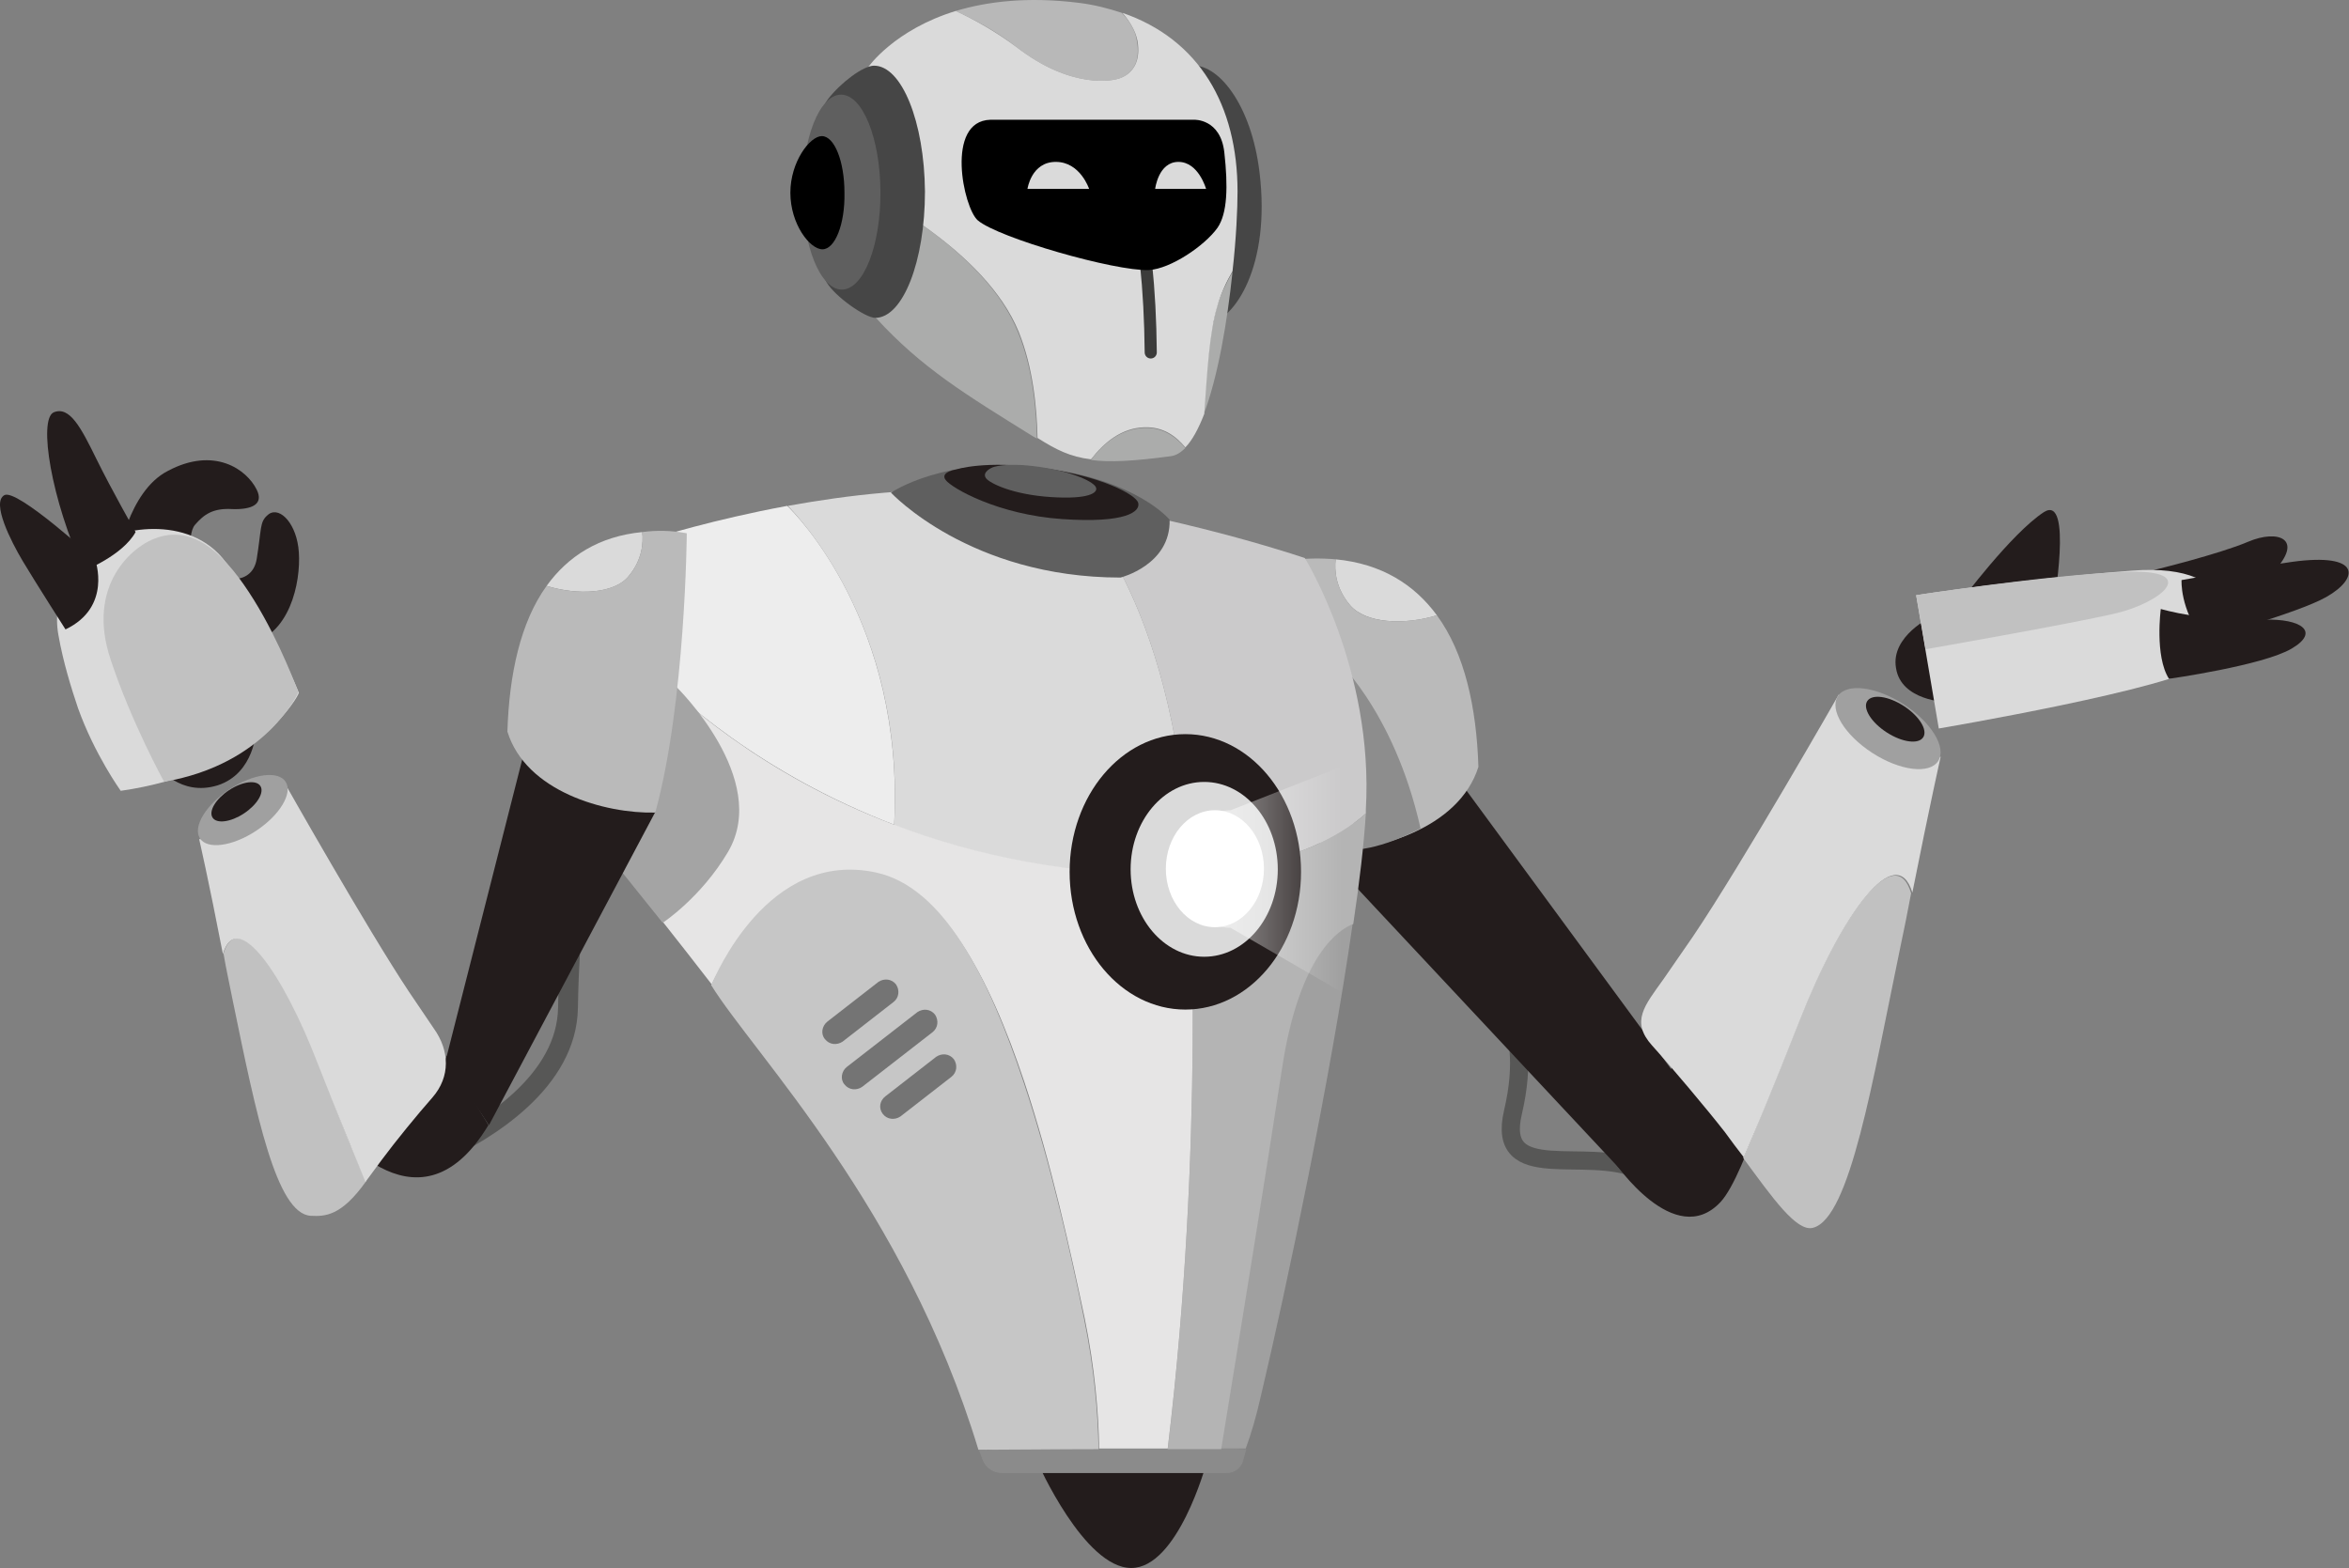
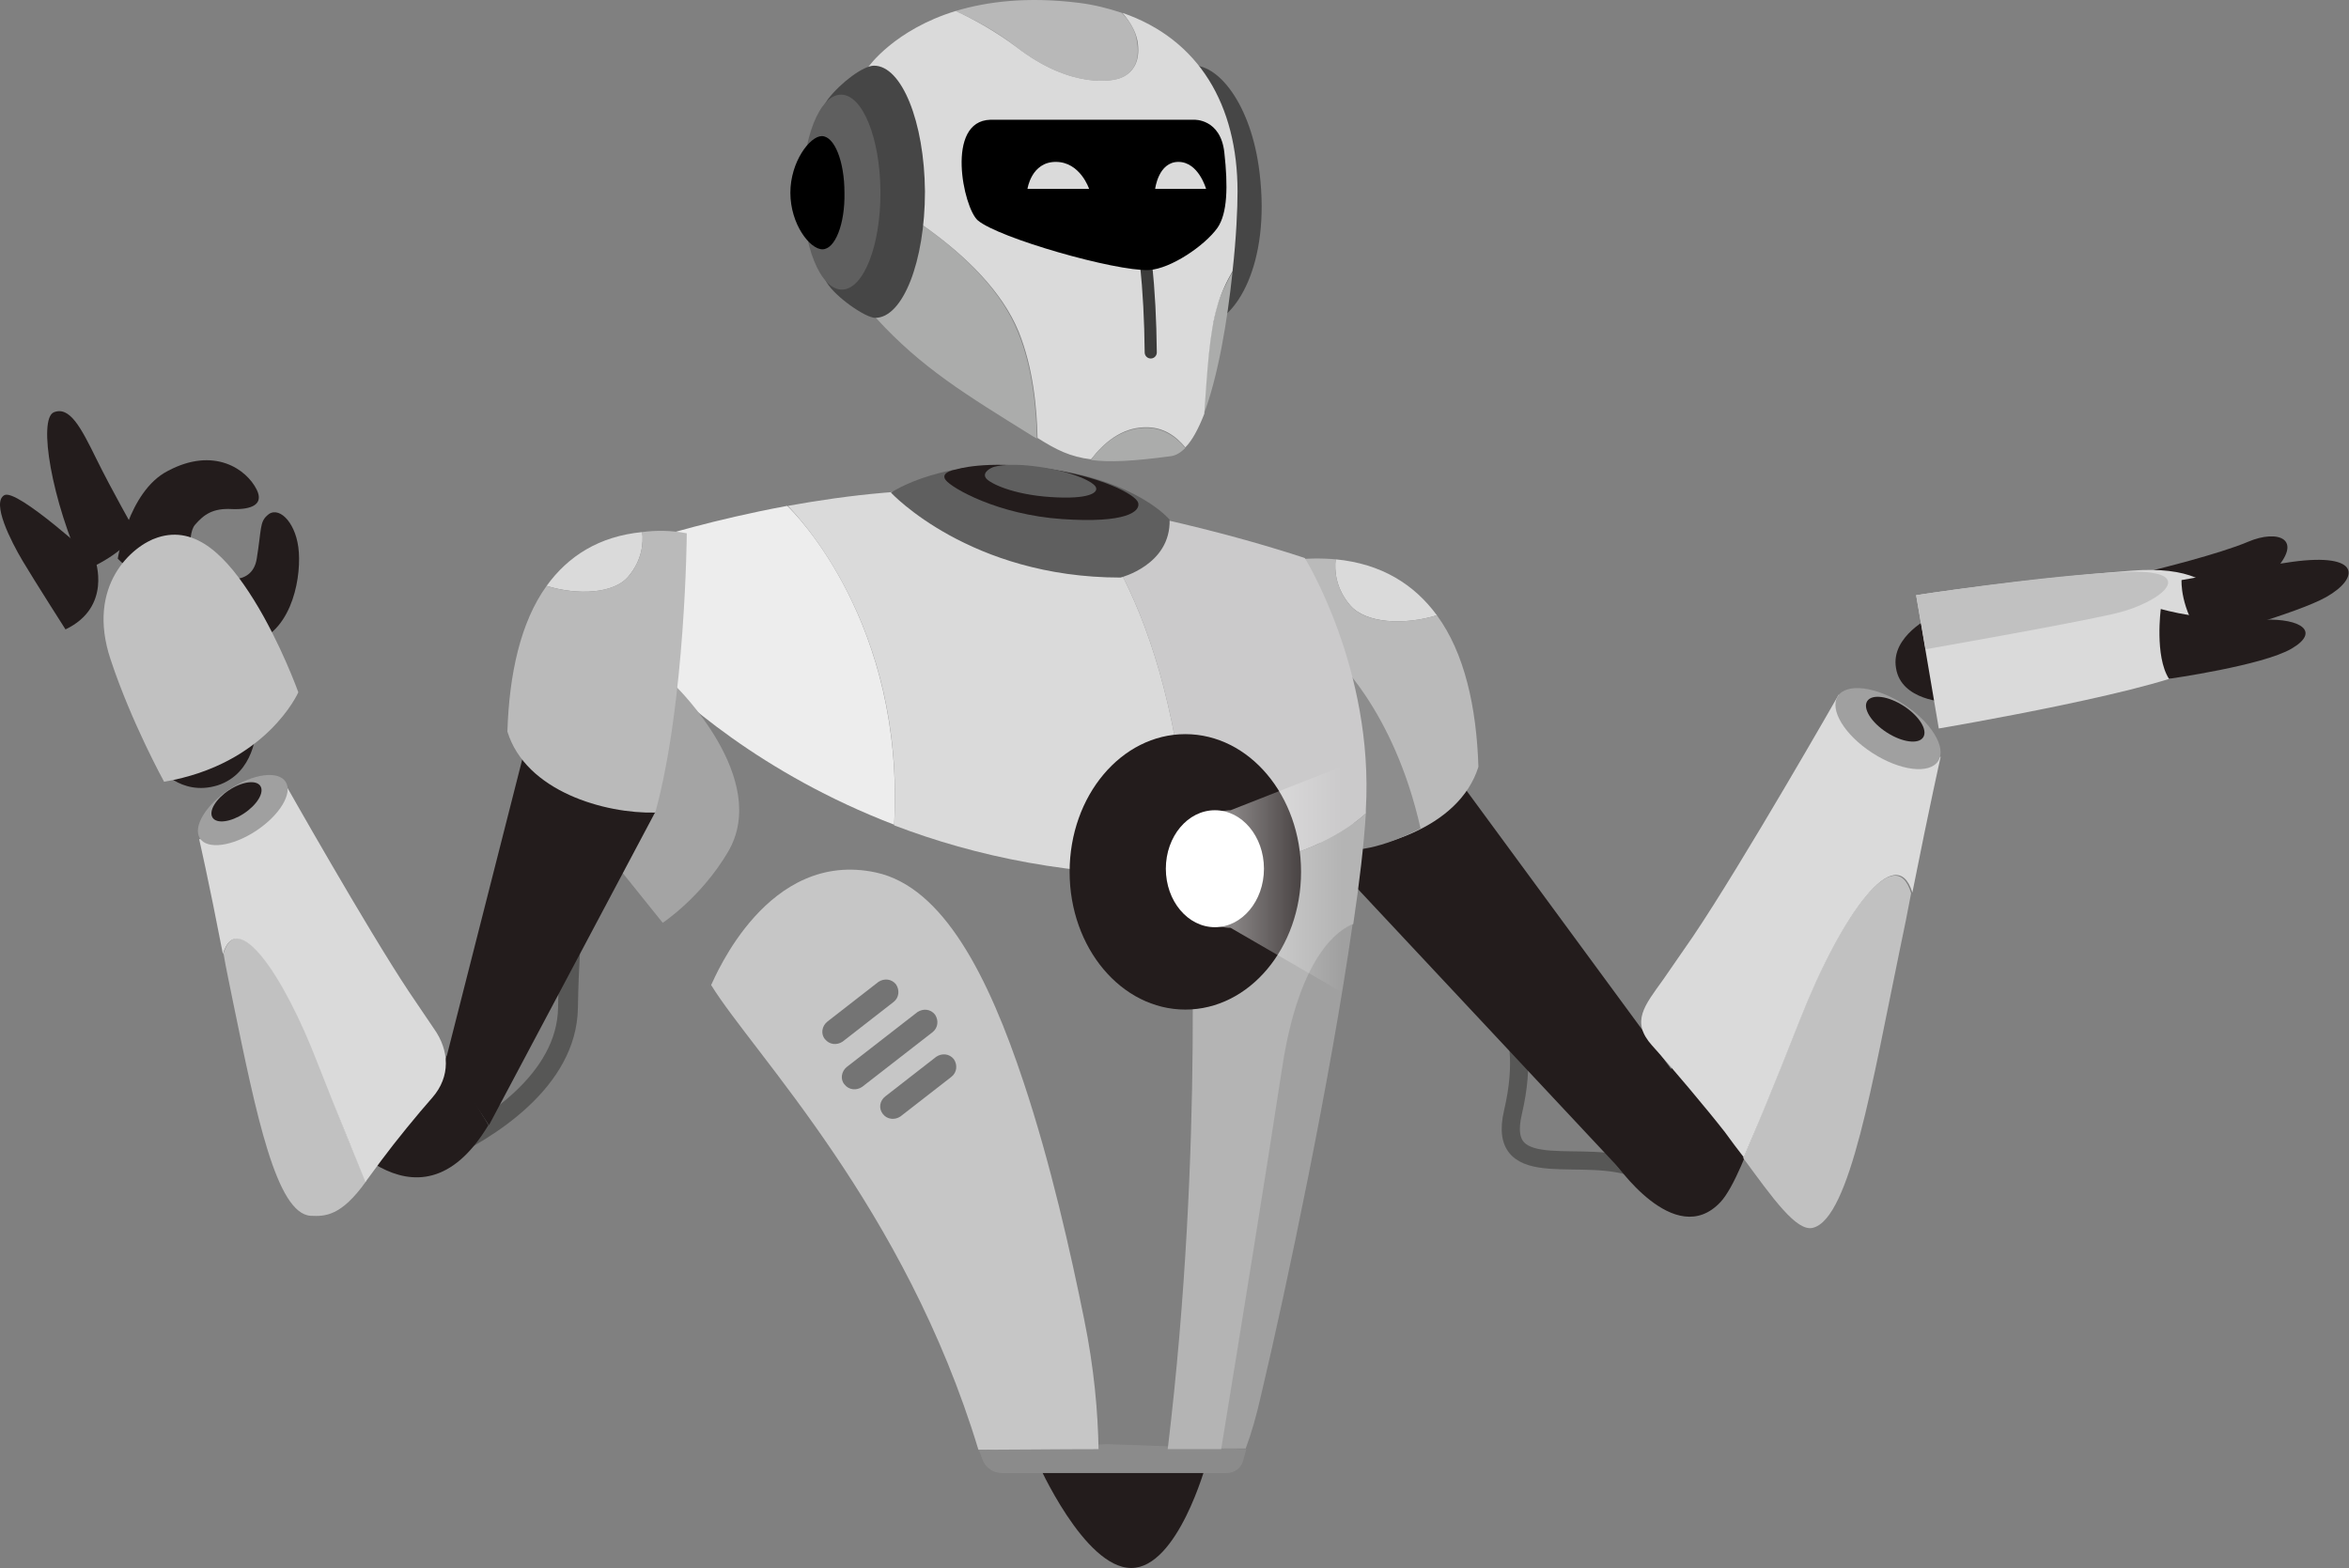
<svg xmlns="http://www.w3.org/2000/svg" width="617" height="412" viewBox="0 0 617 412" fill="none">
  <rect x="0" y="0" width="617" height="412" fill="#808080" stroke="none" />
  <path d="M390.311 258.604C390.311 258.604 403.526 266.038 397.414 292.139C392.788 311.633 416.742 300.895 430.618 307.337" stroke="#575756" stroke-width="4.777" stroke-miterlimit="10" />
  <path d="M383.041 204.751L446.642 291.314L431.279 313.285L347.194 223.418L383.041 204.751Z" fill="#231C1C" />
  <path d="M354.628 158.991C350.828 154.531 350.498 149.905 350.828 146.932C362.888 148.088 371.478 153.539 377.425 161.634C368.835 164.277 358.758 163.782 354.628 158.991Z" fill="#DADADA" />
  <path d="M350.828 146.931C350.498 149.905 350.828 154.53 354.628 158.991C358.593 163.781 368.835 164.277 377.425 161.634C384.694 171.546 387.832 185.753 388.328 201.446C383.207 217.801 361.236 223.913 347.194 223.582C338.769 193.352 338.439 147.262 338.439 147.262C342.899 146.601 347.029 146.601 350.828 146.931Z" fill="#BABABA" />
  <path d="M349.837 172.042C349.837 172.042 366.026 185.918 373.13 217.636C373.13 217.636 363.218 223.088 355.123 223.253C355.289 223.253 357.932 192.692 349.837 172.042Z" fill="#8D8D8D" />
  <path d="M424.01 305.19C424.01 305.19 439.869 328.648 451.929 315.763C458.702 308.494 468.118 274.794 468.118 274.794L451.763 259.926L424.01 305.19Z" fill="#231C1C" />
  <path d="M472.578 268.186C465.64 285.862 460.849 297.261 457.876 304.199C465.64 314.771 471.917 323.692 476.212 322.536C485.959 320.058 491.906 283.714 499.009 249.519C500.166 244.067 501.157 239.111 501.983 234.651C497.853 220.609 483.481 240.433 472.578 268.186Z" fill="#C1C1C1" />
  <path d="M433.922 274.628C438.713 279.915 448.459 291.478 453.085 297.425C454.737 299.738 456.389 301.886 458.041 304.033C461.014 297.095 465.805 285.696 472.743 268.02C483.646 240.267 498.018 220.444 502.313 234.486C506.939 211.193 509.747 198.803 509.747 198.803C509.747 198.803 489.428 199.629 482.985 182.449C482.985 182.449 457.71 226.721 444.66 246.049C442.182 249.684 439.374 253.648 436.896 257.283C431.94 264.221 428.305 268.351 433.922 274.628Z" fill="#DADADA" />
  <path d="M507.434 161.964L511.234 184.431C511.234 184.431 499.34 184.101 498.018 175.51C496.531 167.085 507.434 161.964 507.434 161.964Z" fill="#231C1C" />
  <path d="M565.749 149.74C565.749 149.74 582.764 145.61 590.528 142.306C598.292 139.002 605.396 141.48 597.136 150.235C590.198 157.504 576.982 157.834 576.982 157.834C576.982 157.834 570.539 152.879 565.749 149.74Z" fill="#231C1C" />
-   <path d="M514.868 158.165C514.868 158.165 528.249 140.159 536.84 134.542C544.604 129.586 539.317 159.652 539.317 159.652L514.868 158.165Z" fill="#231C1C" />
  <path d="M503.305 156.348L509.252 191.37C509.252 191.37 571.696 180.797 578.965 174.355C587.059 167.086 589.868 147.593 559.967 149.906C530.066 152.218 503.305 156.348 503.305 156.348Z" fill="#DADADA" />
  <path d="M573.018 152.383C573.018 152.383 572.522 159.817 578.634 167.912C578.634 167.912 603.414 161.139 611.013 156.844C619.768 151.888 620.264 145.115 602.092 147.593C589.537 149.41 573.018 152.383 573.018 152.383Z" fill="#231C1C" />
  <path d="M503.305 156.348C503.305 156.348 537.5 151.061 557.985 150.235C578.469 149.409 567.731 158.33 555.672 161.138C543.612 163.947 505.783 170.555 505.783 170.555L503.305 156.348Z" fill="#C1C1C1" />
  <path d="M567.566 159.982C567.566 159.982 565.914 172.372 569.714 178.319C569.714 178.319 594.328 174.85 601.927 170.39C609.526 165.929 604.405 162.46 594.658 162.791C579.956 163.617 567.566 159.982 567.566 159.982Z" fill="#231C1C" />
  <path d="M491.785 197.786C484.508 193.078 480.457 186.405 482.736 182.881C485.016 179.358 492.763 180.318 500.041 185.026C507.318 189.734 511.369 196.407 509.089 199.931C506.809 203.455 499.062 202.494 491.785 197.786Z" fill="#A0A0A0" />
  <path d="M495.566 192.397C491.507 189.77 489.22 186.088 490.459 184.173C491.698 182.258 495.993 182.835 500.053 185.462C504.113 188.088 506.4 191.77 505.161 193.685C503.922 195.6 499.626 195.023 495.566 192.397Z" fill="#231C1C" />
  <path d="M316.798 384.649C316.798 384.649 309.364 411.906 297.139 411.906C284.75 411.906 272.525 384.153 272.525 384.153L316.798 384.649Z" fill="#231C1C" />
  <path d="M327.37 380.685L326.544 383.658C326.049 385.641 324.232 386.962 322.249 386.962H263.109C260.961 386.962 258.979 385.641 258.153 383.658L257.162 381.015L290.697 379.363L327.37 380.685Z" fill="#8B8B8B" />
  <path d="M281.281 131.733C315.311 137.185 342.734 146.601 342.734 146.601C342.734 146.601 360.905 175.841 358.758 212.68C358.758 213.01 358.758 213.34 358.758 213.671C342.734 228.208 312.503 229.86 312.503 229.86C309.695 159.321 283.593 133.881 281.281 131.733Z" fill="#CBCACB" />
  <path d="M312.503 229.861C281.941 230.521 256.006 224.905 234.86 216.81C237.834 163.947 208.925 135.038 206.942 132.89C222.471 130.082 241.468 127.769 259.144 129.091C266.413 129.587 273.847 130.578 281.281 131.734C283.593 133.882 309.694 159.322 312.503 229.861Z" fill="#DADADA" />
  <path d="M234.86 216.645C200.004 203.264 178.032 183.44 168.947 174.024L172.581 141.15C172.581 141.15 187.118 136.524 206.777 132.89C208.924 134.872 237.668 163.782 234.86 216.645Z" fill="#EDEDED" />
  <path d="M355.288 242.746C349.507 283.219 337.943 338.229 331.17 366.808C330.013 371.929 328.692 376.555 327.205 380.519C323.901 380.519 322.58 380.519 320.597 380.519C325.058 353.427 332.822 305.52 336.621 280.245C341.247 250.345 351.819 244.067 355.288 242.746Z" fill="#A0A0A0" />
  <path d="M312.503 229.86C312.503 229.86 342.734 228.208 358.758 213.671C358.262 221.766 357.106 231.677 355.454 242.745C351.985 244.067 341.412 250.344 336.787 280.41C332.987 305.52 325.223 353.427 320.763 380.684C311.181 380.684 309.86 380.684 306.721 380.684C316.468 299.903 312.503 229.86 312.503 229.86Z" fill="#B4B4B4" />
-   <path d="M168.947 174.024C178.032 183.441 200.004 203.429 234.86 216.645C234.86 216.81 234.86 217.141 234.86 217.306C234.86 217.141 234.86 216.81 234.86 216.645C256.005 224.74 281.941 230.356 312.502 229.696C312.502 229.696 316.467 299.904 306.72 380.52C297.965 380.52 291.027 380.52 288.714 380.52C288.549 370.773 287.558 359.375 284.915 346.324C281.28 329.144 276.159 305.521 269.056 284.21C259.805 256.457 247.085 232.339 229.904 230.687C200.83 228.044 188.109 256.292 186.953 258.605C168.947 235.312 157.218 221.271 157.218 221.271L168.947 174.024Z" fill="#E6E5E5" />
  <path d="M230.07 229.199C247.746 232.999 259.64 256.457 268.891 284.375C275.995 305.685 281.281 329.308 284.75 346.489C287.393 359.374 288.384 370.938 288.55 380.685C277.812 380.685 264.596 380.85 256.997 380.85C237.669 317.084 198.022 276.941 186.789 258.77C187.945 256.457 201.656 223.087 230.07 229.199Z" fill="#C6C6C6" />
  <path d="M234.034 129.421C234.034 129.421 254.684 151.722 294.331 151.722C294.331 151.722 307.547 148.418 307.216 136.524C307.216 136.524 298.791 126.117 274.177 122.978C248.406 119.509 234.034 129.421 234.034 129.421Z" fill="#5F5F5F" />
  <path d="M311.346 265.212C294.559 265.212 280.95 249.015 280.95 229.034C280.95 209.054 294.559 192.856 311.346 192.856C328.134 192.856 341.742 209.054 341.742 229.034C341.742 249.015 328.134 265.212 311.346 265.212Z" fill="#231C1C" />
-   <path d="M316.302 251.336C305.628 251.336 296.974 241.056 296.974 228.374C296.974 215.692 305.628 205.412 316.302 205.412C326.977 205.412 335.63 215.692 335.63 228.374C335.63 241.056 326.977 251.336 316.302 251.336Z" fill="#DADADA" />
  <path d="M319.111 243.572C311.994 243.572 306.225 236.693 306.225 228.208C306.225 219.724 311.994 212.845 319.111 212.845C326.227 212.845 331.996 219.724 331.996 228.208C331.996 236.693 326.227 243.572 319.111 243.572Z" fill="white" />
  <path d="M251.215 123.309C251.215 123.309 246.755 123.969 248.407 126.117C250.059 128.265 262.118 135.203 278.968 136.359C295.818 137.516 299.618 134.377 298.957 132.064C298.296 129.917 289.376 125.126 274.012 122.978C258.649 120.831 251.215 123.309 251.215 123.309Z" fill="#231C1C" />
  <path d="M260.631 122.813C260.631 122.813 257.823 123.97 258.979 125.622C259.971 126.943 265.918 129.917 275.995 130.577C286.072 131.238 288.384 129.421 287.889 128.099C287.558 126.778 282.272 123.97 273.021 122.648C263.77 121.326 260.631 122.813 260.631 122.813Z" fill="#5F5F5F" />
  <path d="M177.61 180.394C177.61 180.394 202.482 204.586 191.249 223.748C184.146 235.808 174.069 242.416 174.069 242.416L157.219 221.436L169.278 201.612L177.61 180.394Z" fill="#A4A4A4" />
  <path d="M221.81 284.871C222.966 286.358 224.949 286.523 226.435 285.532L244.937 271.16C246.424 270.004 246.589 268.021 245.598 266.535C244.442 265.048 242.459 264.883 240.973 265.874L222.471 280.246C220.984 281.402 220.653 283.55 221.81 284.871Z" fill="#747474" />
  <path d="M231.887 292.635C233.043 294.121 235.025 294.287 236.512 293.295L249.893 282.888C251.38 281.732 251.545 279.749 250.554 278.263C249.397 276.776 247.415 276.611 245.928 277.602L232.547 288.009C231.061 289.166 230.73 291.148 231.887 292.635Z" fill="#747474" />
  <path d="M216.688 272.977C217.845 274.464 219.827 274.629 221.314 273.638L234.695 263.23C236.182 262.074 236.347 260.092 235.356 258.605C234.199 257.118 232.217 256.953 230.73 257.944L217.349 268.351C215.862 269.508 215.532 271.655 216.688 272.977Z" fill="#747474" />
  <path opacity="0.46" d="M323.241 212.846L367.348 195.5L366.026 268.517L323.241 243.737C323.241 243.737 310.025 244.068 310.355 228.374C310.52 212.515 323.241 212.846 323.241 212.846Z" fill="url(#paint0_linear_62_4512)" />
  <path d="M304.078 51.779C306.556 69.785 309.86 86.14 317.128 85.149C324.232 84.157 333.813 69.951 330.84 45.336C328.692 27.33 319.772 16.262 312.503 17.253C305.234 18.244 301.6 33.773 304.078 51.779Z" fill="#464646" />
  <path d="M292.844 20.887C292.844 20.887 281.776 23.861 266.908 12.297C261.622 8.167 256.005 5.194 251.049 2.881C259.309 0.403 269.882 -0.919 283.262 0.733C287.392 1.229 291.192 2.22 294.661 3.376C296.809 5.689 298.295 8.167 298.626 10.81C300.278 20.061 292.844 20.887 292.844 20.887Z" fill="#B8B8B8" />
  <path d="M267.405 87.296C271.204 96.547 272.196 107.285 272.361 115.214C272.03 115.049 271.535 114.719 271.204 114.554C253.694 103.651 242.13 96.713 230.07 83.497C219.002 71.437 216.69 57.396 218.176 45.336C229.575 50.623 258.815 65.821 267.405 87.296Z" fill="#ABACAB" />
  <path d="M323.736 71.438C322.415 84.158 319.937 99.025 316.137 108.937C316.963 97.373 317.624 87.792 319.606 80.523C320.597 77.385 322.084 74.246 323.736 71.438Z" fill="#ABACAB" />
  <path d="M300.609 112.406C305.399 112.241 308.869 114.719 311.347 117.693C310.19 118.849 308.869 119.675 307.547 119.84C297.635 121.162 291.358 121.492 286.567 120.831C289.706 116.536 294.497 112.571 300.609 112.406Z" fill="#ABACAB" />
  <path d="M218.011 45.171C219.333 32.616 224.619 22.043 228.088 17.583C228.088 17.583 234.861 7.836 251.05 2.88C256.006 5.193 261.623 8.332 266.909 12.297C281.777 23.86 292.845 20.887 292.845 20.887C292.845 20.887 300.279 20.061 298.792 10.81C298.296 8.167 296.81 5.689 294.827 3.376C314.981 10.314 325.058 27.66 325.058 50.292C325.058 54.752 324.728 62.516 323.737 71.272C322.085 74.08 320.598 77.384 319.772 80.357C317.624 87.626 317.129 97.373 316.303 108.771C314.816 112.571 313.164 115.709 311.347 117.527C308.869 114.553 305.565 112.075 300.609 112.24C294.497 112.406 289.871 116.37 286.567 120.665C281.116 120.005 277.482 118.187 272.526 115.049C272.361 107.119 271.369 96.547 267.57 87.13C258.815 65.82 229.575 50.622 218.011 45.171Z" fill="#DADADA" />
  <path d="M297.801 48.476C300.609 62.352 302.096 75.403 302.261 92.583" stroke="#3C3C3B" stroke-width="3.185" stroke-miterlimit="10" stroke-linecap="round" stroke-linejoin="round" />
  <path d="M216.689 50.457C216.689 61.856 213.716 68.299 217.185 74.246C219.333 77.88 227.262 83.497 229.905 83.497C237.174 83.497 242.956 68.629 242.956 50.292C242.79 31.955 236.843 17.253 229.575 17.253C226.766 17.253 220.819 21.713 217.515 26.008C213.551 31.46 216.689 39.389 216.689 50.457Z" fill="#464646" />
  <path d="M210.778 50.518C210.711 36.376 215.242 24.89 220.899 24.864C226.556 24.837 231.196 36.279 231.263 50.42C231.33 64.562 226.799 76.048 221.142 76.075C215.486 76.101 210.846 64.659 210.778 50.518Z" fill="#5F5F5F" />
  <path d="M207.603 50.623C207.603 58.882 212.724 65.49 216.028 65.49C219.332 65.49 221.975 58.882 221.81 50.623C221.81 42.363 219.167 35.755 215.863 35.755C212.724 35.755 207.603 42.528 207.603 50.623Z" fill="black" />
  <path d="M260.136 31.46H313.659C313.659 31.46 320.597 31.129 321.589 40.05C322.58 48.97 322.415 56.074 319.772 59.873C316.468 64.499 307.547 70.611 301.765 70.942C292.844 71.272 262.283 62.517 256.832 57.891C253.032 54.587 248.241 31.79 260.136 31.46Z" fill="black" />
  <path d="M286.072 49.631C286.072 49.631 283.759 42.528 277.316 42.528C270.874 42.528 269.882 49.631 269.882 49.631H286.072Z" fill="#DADADA" />
  <path d="M316.798 49.631C316.798 49.631 314.816 42.528 309.529 42.528C304.243 42.528 303.417 49.631 303.417 49.631H316.798Z" fill="#DADADA" />
  <path d="M150.128 243.794C150.128 243.794 149.348 254.117 149.192 264.757C148.88 283.974 128.286 296.837 115.181 302.872" stroke="#575756" stroke-width="5.213" stroke-miterlimit="10" />
  <path d="M138.271 195.198L117.053 278.574L128.442 295.567L172.126 213.303L138.271 195.198Z" fill="#231C1C" />
  <path d="M85.852 293.979C85.852 293.979 109.253 327.329 128.287 295.567L117.366 277.304C117.366 277.304 109.722 303.031 97.24 276.827L85.852 293.979Z" fill="#231C1C" />
  <path d="M83.667 279.368C89.596 294.614 93.496 304.46 96.148 310.336C89.596 319.547 85.384 319.547 81.639 319.388C72.591 318.912 67.286 292.708 61.202 263.169C60.266 258.405 59.33 254.276 58.706 250.465C62.294 238.395 74.463 255.547 83.667 279.368Z" fill="#C1C1C1" />
  <path d="M113.622 288.262C109.566 292.867 104.105 299.537 100.205 304.778C98.801 306.684 97.397 308.59 95.993 310.495C93.496 304.461 89.44 294.614 83.511 279.527C74.307 255.547 62.138 238.395 58.55 250.624C54.649 230.455 52.309 220.45 52.309 220.45C52.309 220.45 69.47 220.608 74.775 205.68C74.775 205.68 96.305 243.795 107.381 260.47C109.566 263.646 111.75 266.981 113.934 270.157C118.146 276.033 118.302 282.862 113.622 288.262Z" fill="#DADADA" />
  <path d="M165.106 151.367C168.694 147.079 169.006 142.632 168.694 139.773C157.305 140.885 149.192 146.126 143.576 153.908C151.845 156.449 161.361 155.972 165.106 151.367Z" fill="#DADADA" />
  <path d="M168.693 139.773C169.005 142.632 168.693 147.079 165.105 151.367C161.36 155.972 151.688 156.449 143.575 153.908C136.71 163.436 133.746 177.094 133.278 192.181C138.115 207.903 158.864 213.779 172.125 213.462C180.082 184.399 180.394 140.091 180.394 140.091C176.182 139.297 172.281 139.297 168.693 139.773Z" fill="#BABABA" />
  <path d="M30.935 146.761C30.935 146.761 33.587 129.133 44.04 123.733C56.209 117.222 64.789 123.257 67.442 128.657C69.314 132.468 66.193 133.897 61.045 133.739C55.897 133.421 53.556 135.168 51.216 137.868C48.876 140.567 50.436 150.573 50.436 150.573C50.436 150.573 40.451 156.449 30.935 146.761Z" fill="#231C1C" />
  <path d="M67.285 191.704C67.285 191.704 66.973 203.139 57.144 206.315C47.316 209.332 41.543 201.392 41.543 201.392C41.543 201.392 43.883 197.898 51.06 194.245C58.236 190.434 67.285 191.704 67.285 191.704Z" fill="#231C1C" />
-   <path d="M59.328 147.714C49.655 134.532 29.685 138.979 25.317 143.426C19.388 149.302 13.46 156.131 15.332 166.771C16.58 173.917 18.764 180.905 20.48 185.987C24.849 198.215 31.713 207.744 31.713 207.744C47.627 205.521 64.164 198.692 72.121 190.434C77.425 184.875 78.517 182.017 78.517 182.017C78.517 182.017 71.496 164.23 59.328 147.714Z" fill="#DADADA" />
  <path d="M22.042 149.937C22.042 149.937 32.183 145.967 35.615 139.773C35.615 139.773 29.375 128.815 25.318 120.557C21.262 112.299 18.298 106.582 14.085 108.329C10.029 110.234 13.461 131.356 22.042 149.937Z" fill="#231C1C" />
  <path d="M17.206 165.342C17.206 165.342 9.093 152.637 5.973 147.396C2.852 142.155 -2.296 131.991 1.136 130.086C4.413 128.18 25.006 147.078 25.006 147.078C25.006 147.078 29.53 159.466 17.206 165.342Z" fill="#231C1C" />
  <path d="M57.144 151.685C57.144 151.685 66.193 154.543 67.441 146.761C68.689 138.98 68.221 137.233 70.093 135.486C72.901 132.627 77.426 136.756 78.362 143.744C79.298 150.732 77.114 165.184 66.973 168.677C66.973 168.677 62.605 168.36 60.264 162.96C57.768 157.561 57.144 151.685 57.144 151.685Z" fill="#231C1C" />
  <path d="M43.103 205.362C43.103 205.362 34.522 189.799 29.062 173.282C22.509 153.748 34.834 143.267 41.387 141.202C51.528 137.867 59.64 146.284 66.661 157.56C73.681 168.835 78.362 181.858 78.362 181.858C78.362 181.858 70.093 200.756 43.103 205.362Z" fill="#C1C1C1" />
  <path d="M52.503 220.221C50.584 217.201 54.072 211.432 60.293 207.335C66.515 203.237 73.114 202.364 75.033 205.383C76.952 208.402 73.464 214.171 67.242 218.268C61.021 222.366 54.422 223.24 52.503 220.221Z" fill="#A0A0A0" />
  <path d="M55.827 214.775C54.751 213.081 56.693 209.854 60.165 207.567C63.638 205.28 67.326 204.8 68.402 206.493C69.478 208.187 67.536 211.414 64.064 213.701C60.591 215.988 56.904 216.469 55.827 214.775Z" fill="#231C1C" />
  <defs>
    <linearGradient id="paint0_linear_62_4512" x1="323.996" y1="231.829" x2="352.441" y2="231.829" gradientUnits="userSpaceOnUse">
      <stop stop-color="white" />
      <stop offset="1" stop-color="white" stop-opacity="0" />
    </linearGradient>
  </defs>
</svg>